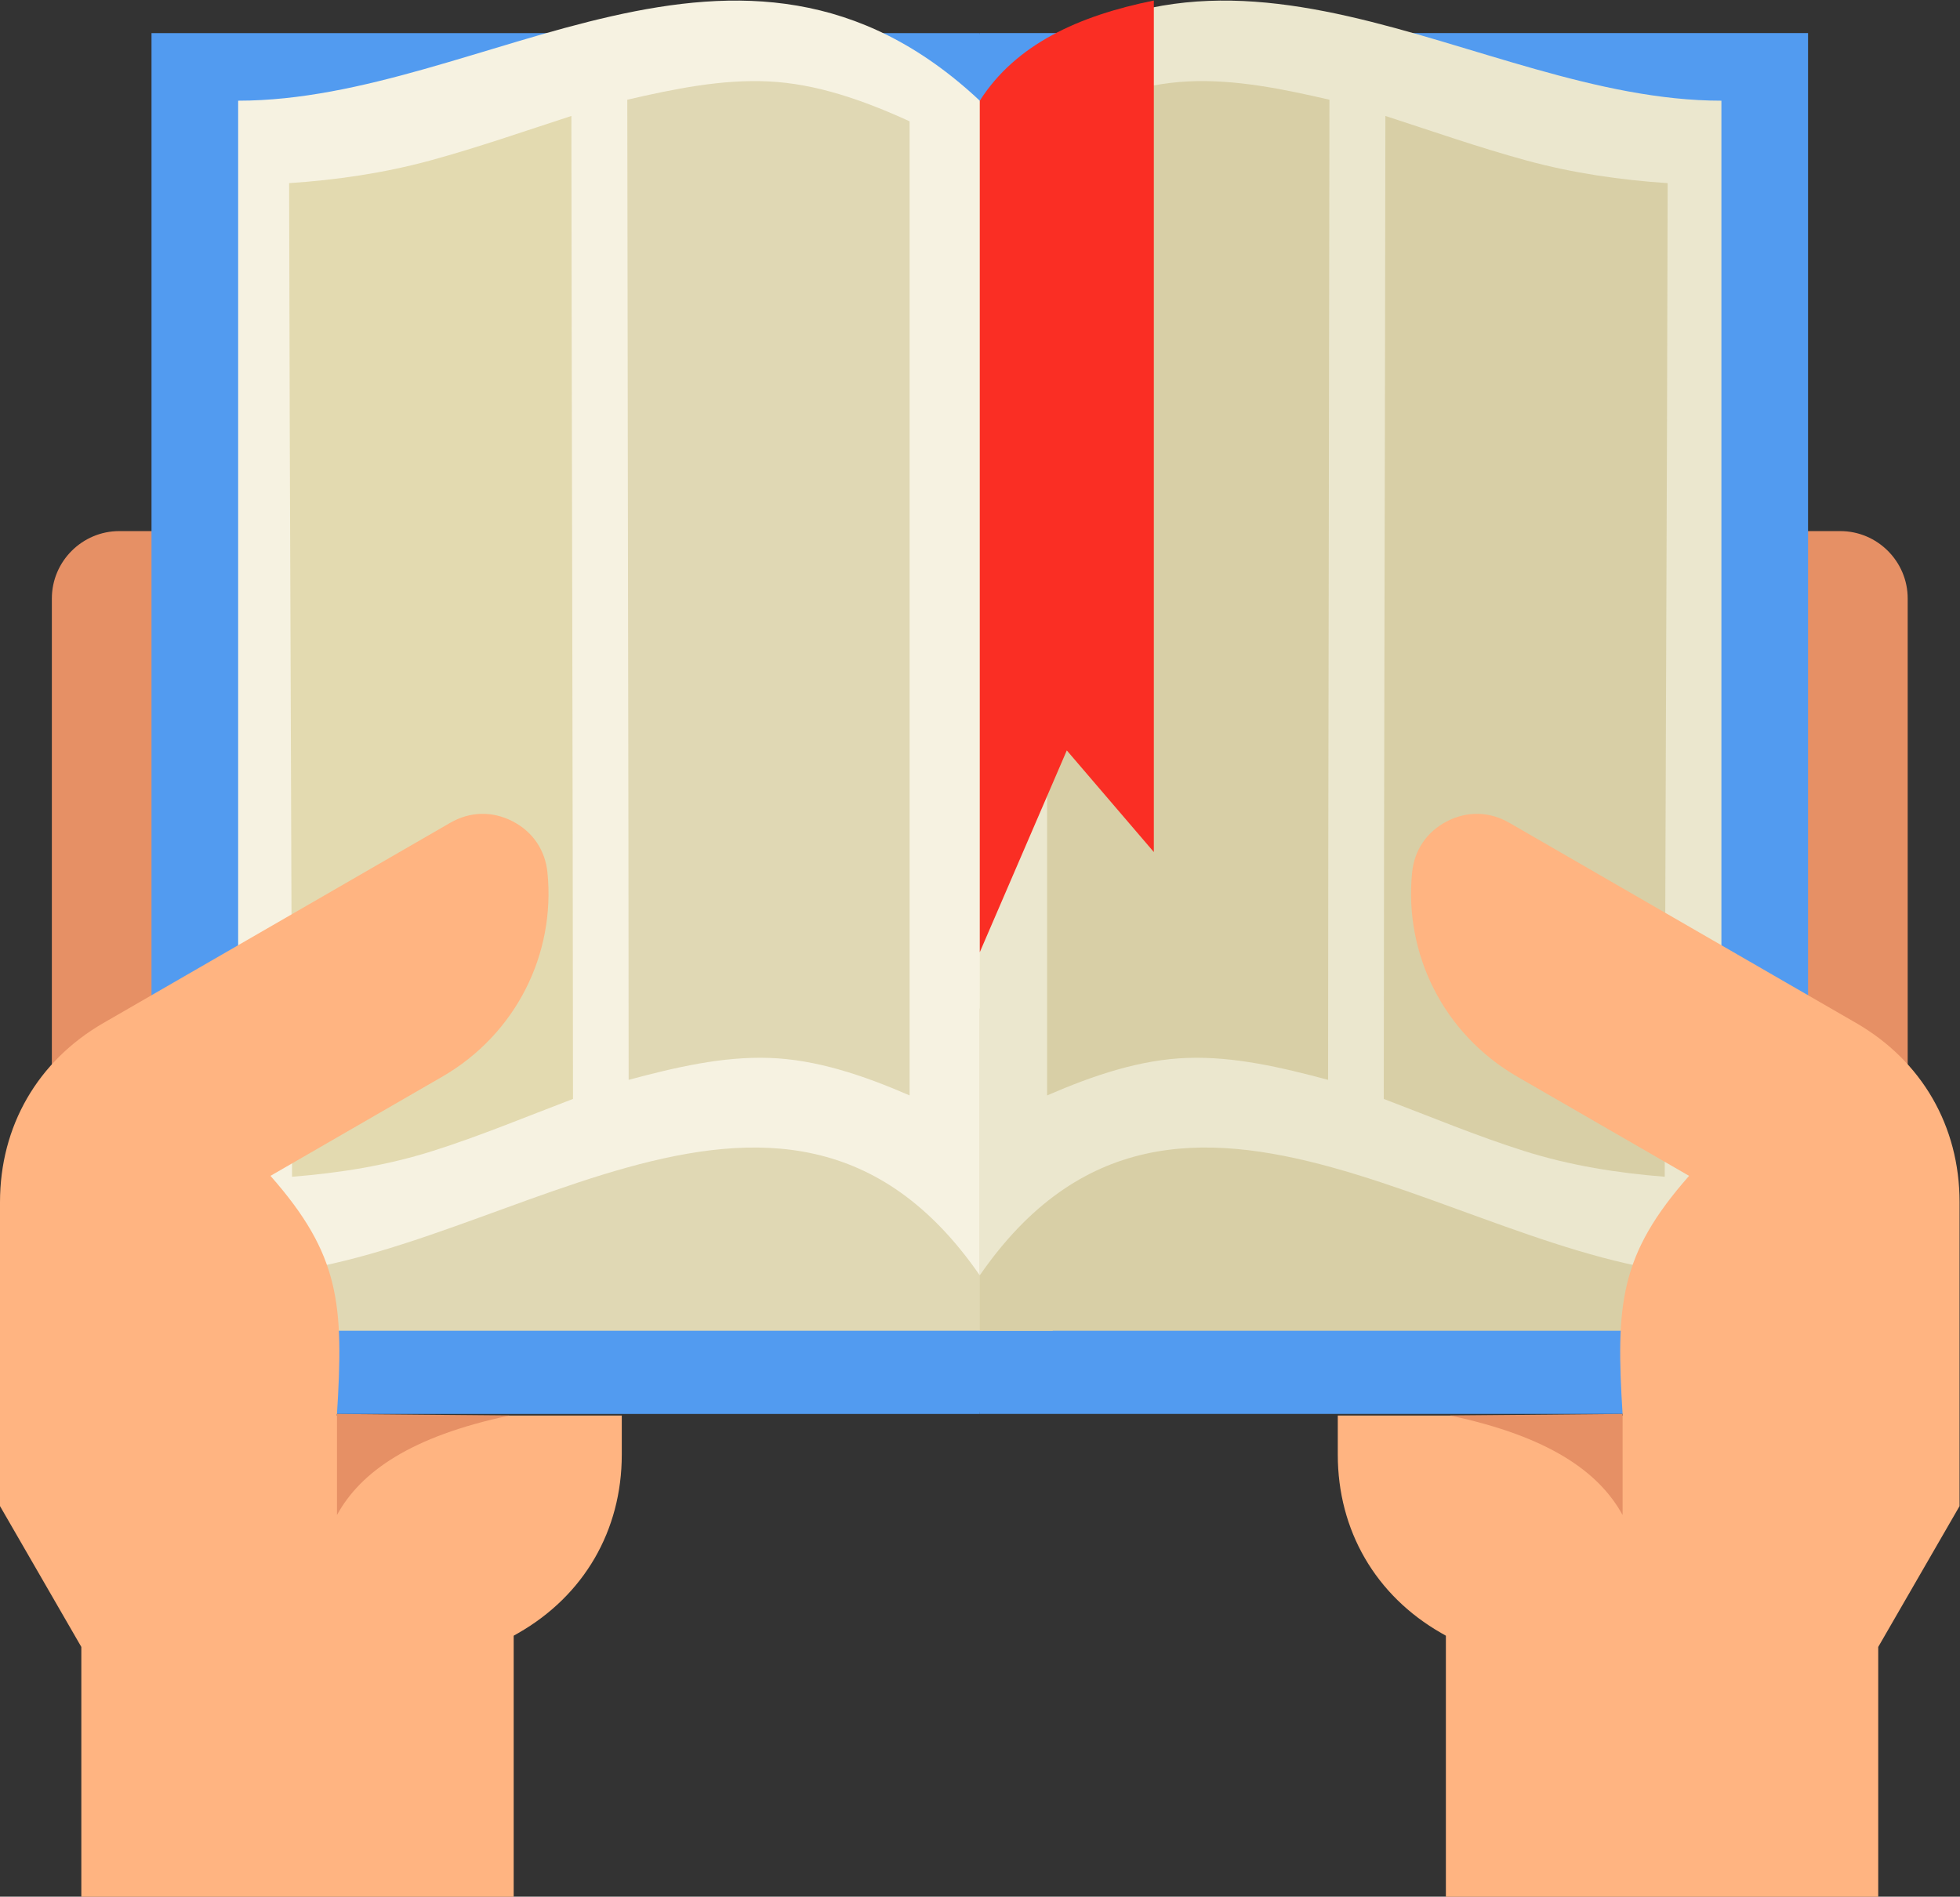
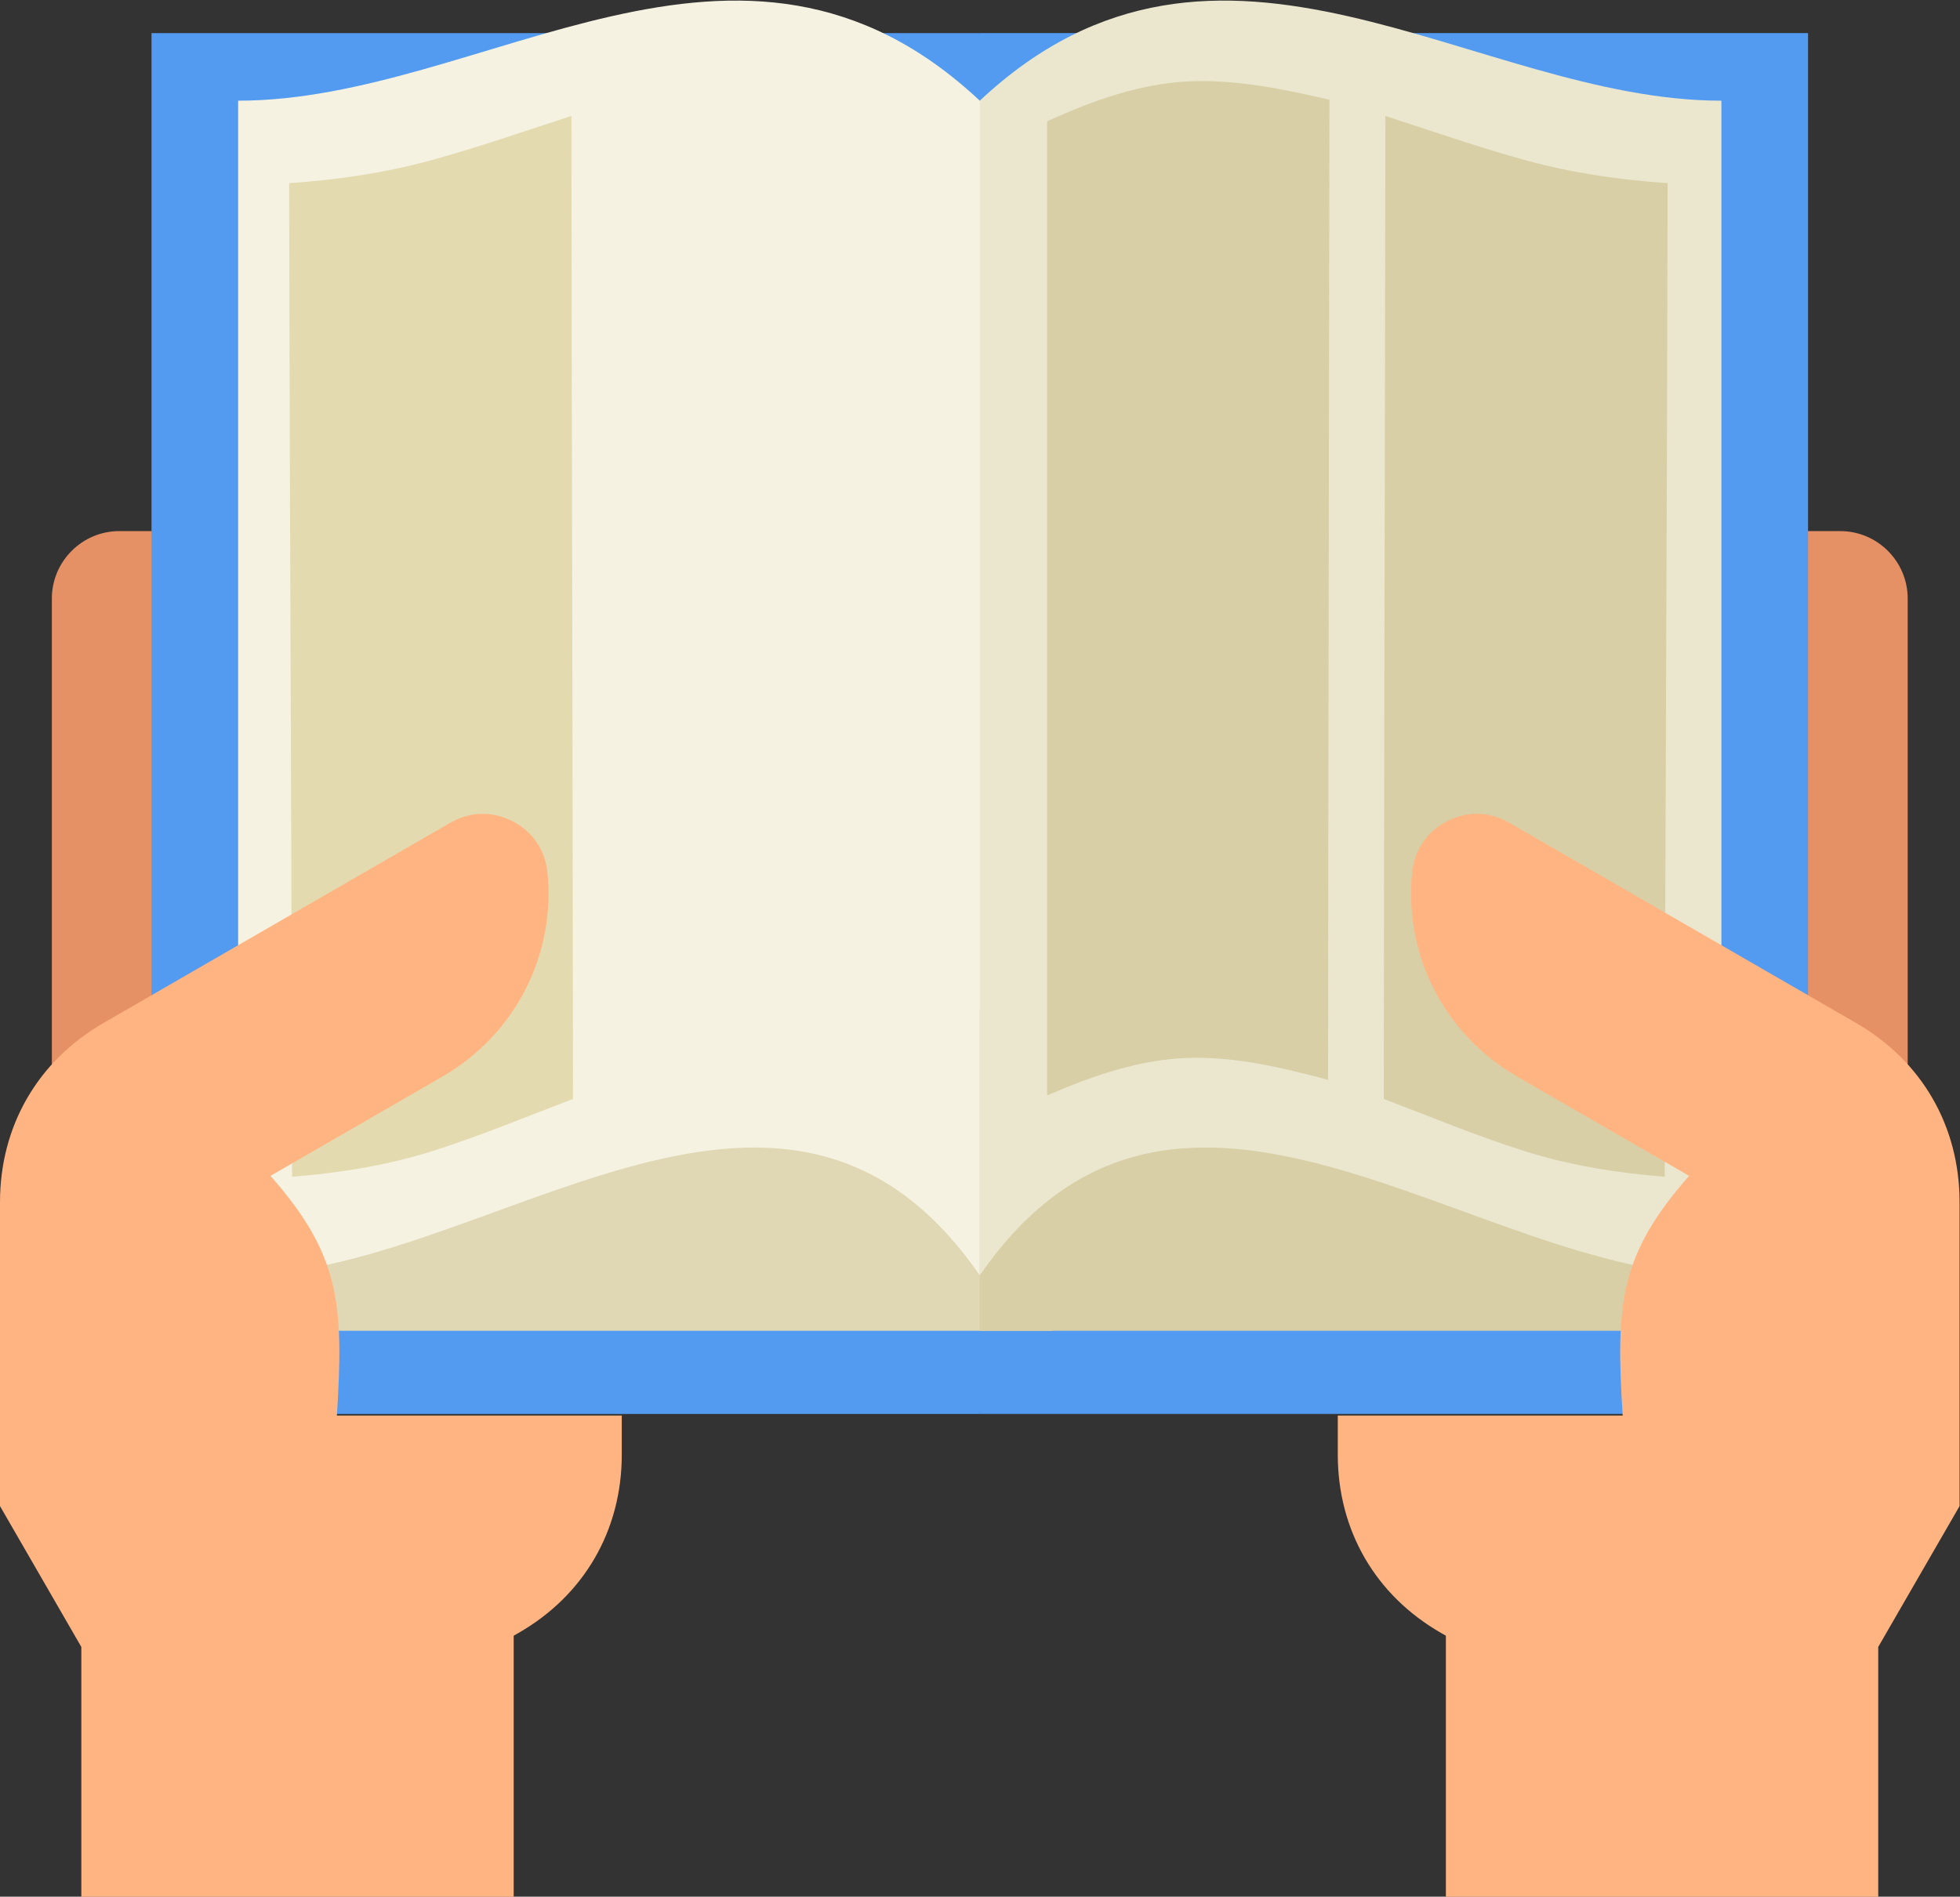
<svg xmlns="http://www.w3.org/2000/svg" width="691.69" height="669.45" version="1.1" viewBox="0 0 691.69 669.45">
  <rect x="0" y="0" width="691.69" height="669.45" fill="#333333" stroke="none" />
  <g transform="matrix(1.333 0 0 -1.333 0 797.43)" fill-rule="evenodd">
    <path d="m487.21 457.59h-14.323c-17.69 0-32.163-14.473-32.163-32.163v-151.92h64.325v166.25c0 9.811-8.028 17.839-17.839 17.839" fill="#e69065" />
    <path d="m478.67 589.46h-219.28l-49.057-143.76 49.057-221.86h219.28v365.62" fill="#529bf0" />
    <path d="m31.568 457.59h14.324c17.69 0 32.162-14.473 32.162-32.163v-151.92h-64.325v166.25c0 9.811 8.027 17.839 17.839 17.839" fill="#e69065" />
    <path d="m40.11 223.83h219.28v365.62h-219.28v-365.62" fill="#529bf0" />
    <path d="m63.048 245.86h215.66v85.326h-215.66v-85.326" fill="#e0d8b4" />
    <path d="m259.39 260.53c-52.602 76.152-130.9 0-196.34 0v311.03c65.449 0 132.73 59.638 196.34 0l39.394-132.56-39.394-178.47" fill="#f6f2e1" />
-     <path d="m240.81 566.1c-12.45 5.689-24.828 9.967-37.354 10.565-12.44 0.595-24.918-1.973-37.386-4.846 0.048-43.278 0.113-86.556 0.195-129.8 0.083-43.191 0.148-86.469 0.165-129.72 12.403 3.31 24.82 6.226 37.207 5.806 12.463-0.424 24.788-4.558 37.173-9.927v257.92" fill="#e0d8b4" />
    <path d="m151.27 567.52c-12.435-4.035-24.802-8.367-37.339-11.786-12.373-3.374-24.919-5.166-37.388-6.007 0.082-43.859 0.23-87.746 0.411-131.55 0.18-43.828 0.312-87.688 0.361-131.54 12.419 0.985 24.933 2.934 37.223 6.82 12.509 3.953 24.789 9.085 37.158 13.787-0.033 43.365-0.099 86.759-0.197 130.1-0.098 43.364-0.181 86.788-0.23 130.18" fill="#e3dab0" />
    <path d="m21.531 95.99v66.152l-21.531 37.292v80.476c0 20.116 9.971 37.386 27.391 47.444l91.817 53.01c5.211 3.009 11.1 3.156 16.456 0.411 5.354-2.746 8.674-7.612 9.273-13.6 2.152-21.485-8.259-42.729-27.879-54.056l-45.452-26.242c18.412-20.909 19.455-33.897 17.581-63.462h75.424v-10.359c0-20.072-10-37.303-27.426-47.262l-1.19-0.679v-69.125h-114.46" fill="#ffb481" />
-     <path d="m89.214 223.83v-26.76c6.271 11.466 19.578 20.822 45.67 26.341l-45.67 0.419" fill="#e69065" />
    <path d="m259.39 245.86h196.34v85.326h-196.34v-85.326" fill="#d8cfa6" />
    <path d="m259.39 260.53c52.603 76.152 130.9 0 196.34 0v311.03c-65.448 0-132.73 59.638-196.34 0v-311.03" fill="#ebe7ce" />
    <path d="m277.22 566.1c12.452 5.689 24.83 9.967 37.355 10.565 12.44 0.595 24.92-1.973 37.387-4.846-0.05-43.278-0.115-86.556-0.197-129.8-0.081-43.191-0.147-86.469-0.164-129.72-12.402 3.31-24.819 6.226-37.206 5.806-12.464-0.424-24.789-4.558-37.175-9.927v257.92" fill="#d8cfa6" />
    <path d="m366.77 567.52c12.435-4.035 24.802-8.367 37.338-11.786 12.374-3.374 24.919-5.166 37.389-6.007-0.083-43.859-0.232-87.746-0.413-131.55-0.179-43.828-0.311-87.688-0.361-131.54-12.418 0.985-24.932 2.934-37.222 6.82-12.509 3.953-24.789 9.085-37.159 13.787 0.034 43.365 0.099 86.759 0.197 130.1 0.099 43.364 0.181 86.788 0.231 130.18" fill="#d8cfa6" />
    <path d="m497.25 95.99v66.152l21.532 37.292v80.476c0 20.116-9.971 37.386-27.393 47.444l-91.815 53.01c-5.212 3.009-11.101 3.156-16.456 0.411-5.356-2.746-8.674-7.612-9.275-13.6-2.15-21.485 8.26-42.729 27.88-54.056l45.452-26.242c-18.411-20.909-19.455-33.897-17.581-63.462h-75.424v-10.359c0-20.072 9.999-37.303 27.427-47.262l1.191-0.679v-69.125h114.46" fill="#ffb481" />
-     <path d="m429.57 223.83v-26.76c-6.272 11.466-19.577 20.822-45.67 26.341l45.67 0.419" fill="#e69065" />
-     <path d="m259.39 571.56c9.536 14.943 26.134 22.49 46.079 26.528v-225.47l-23.039 26.907-23.04-53.435v225.47" fill="#fa2e24" />
  </g>
</svg>